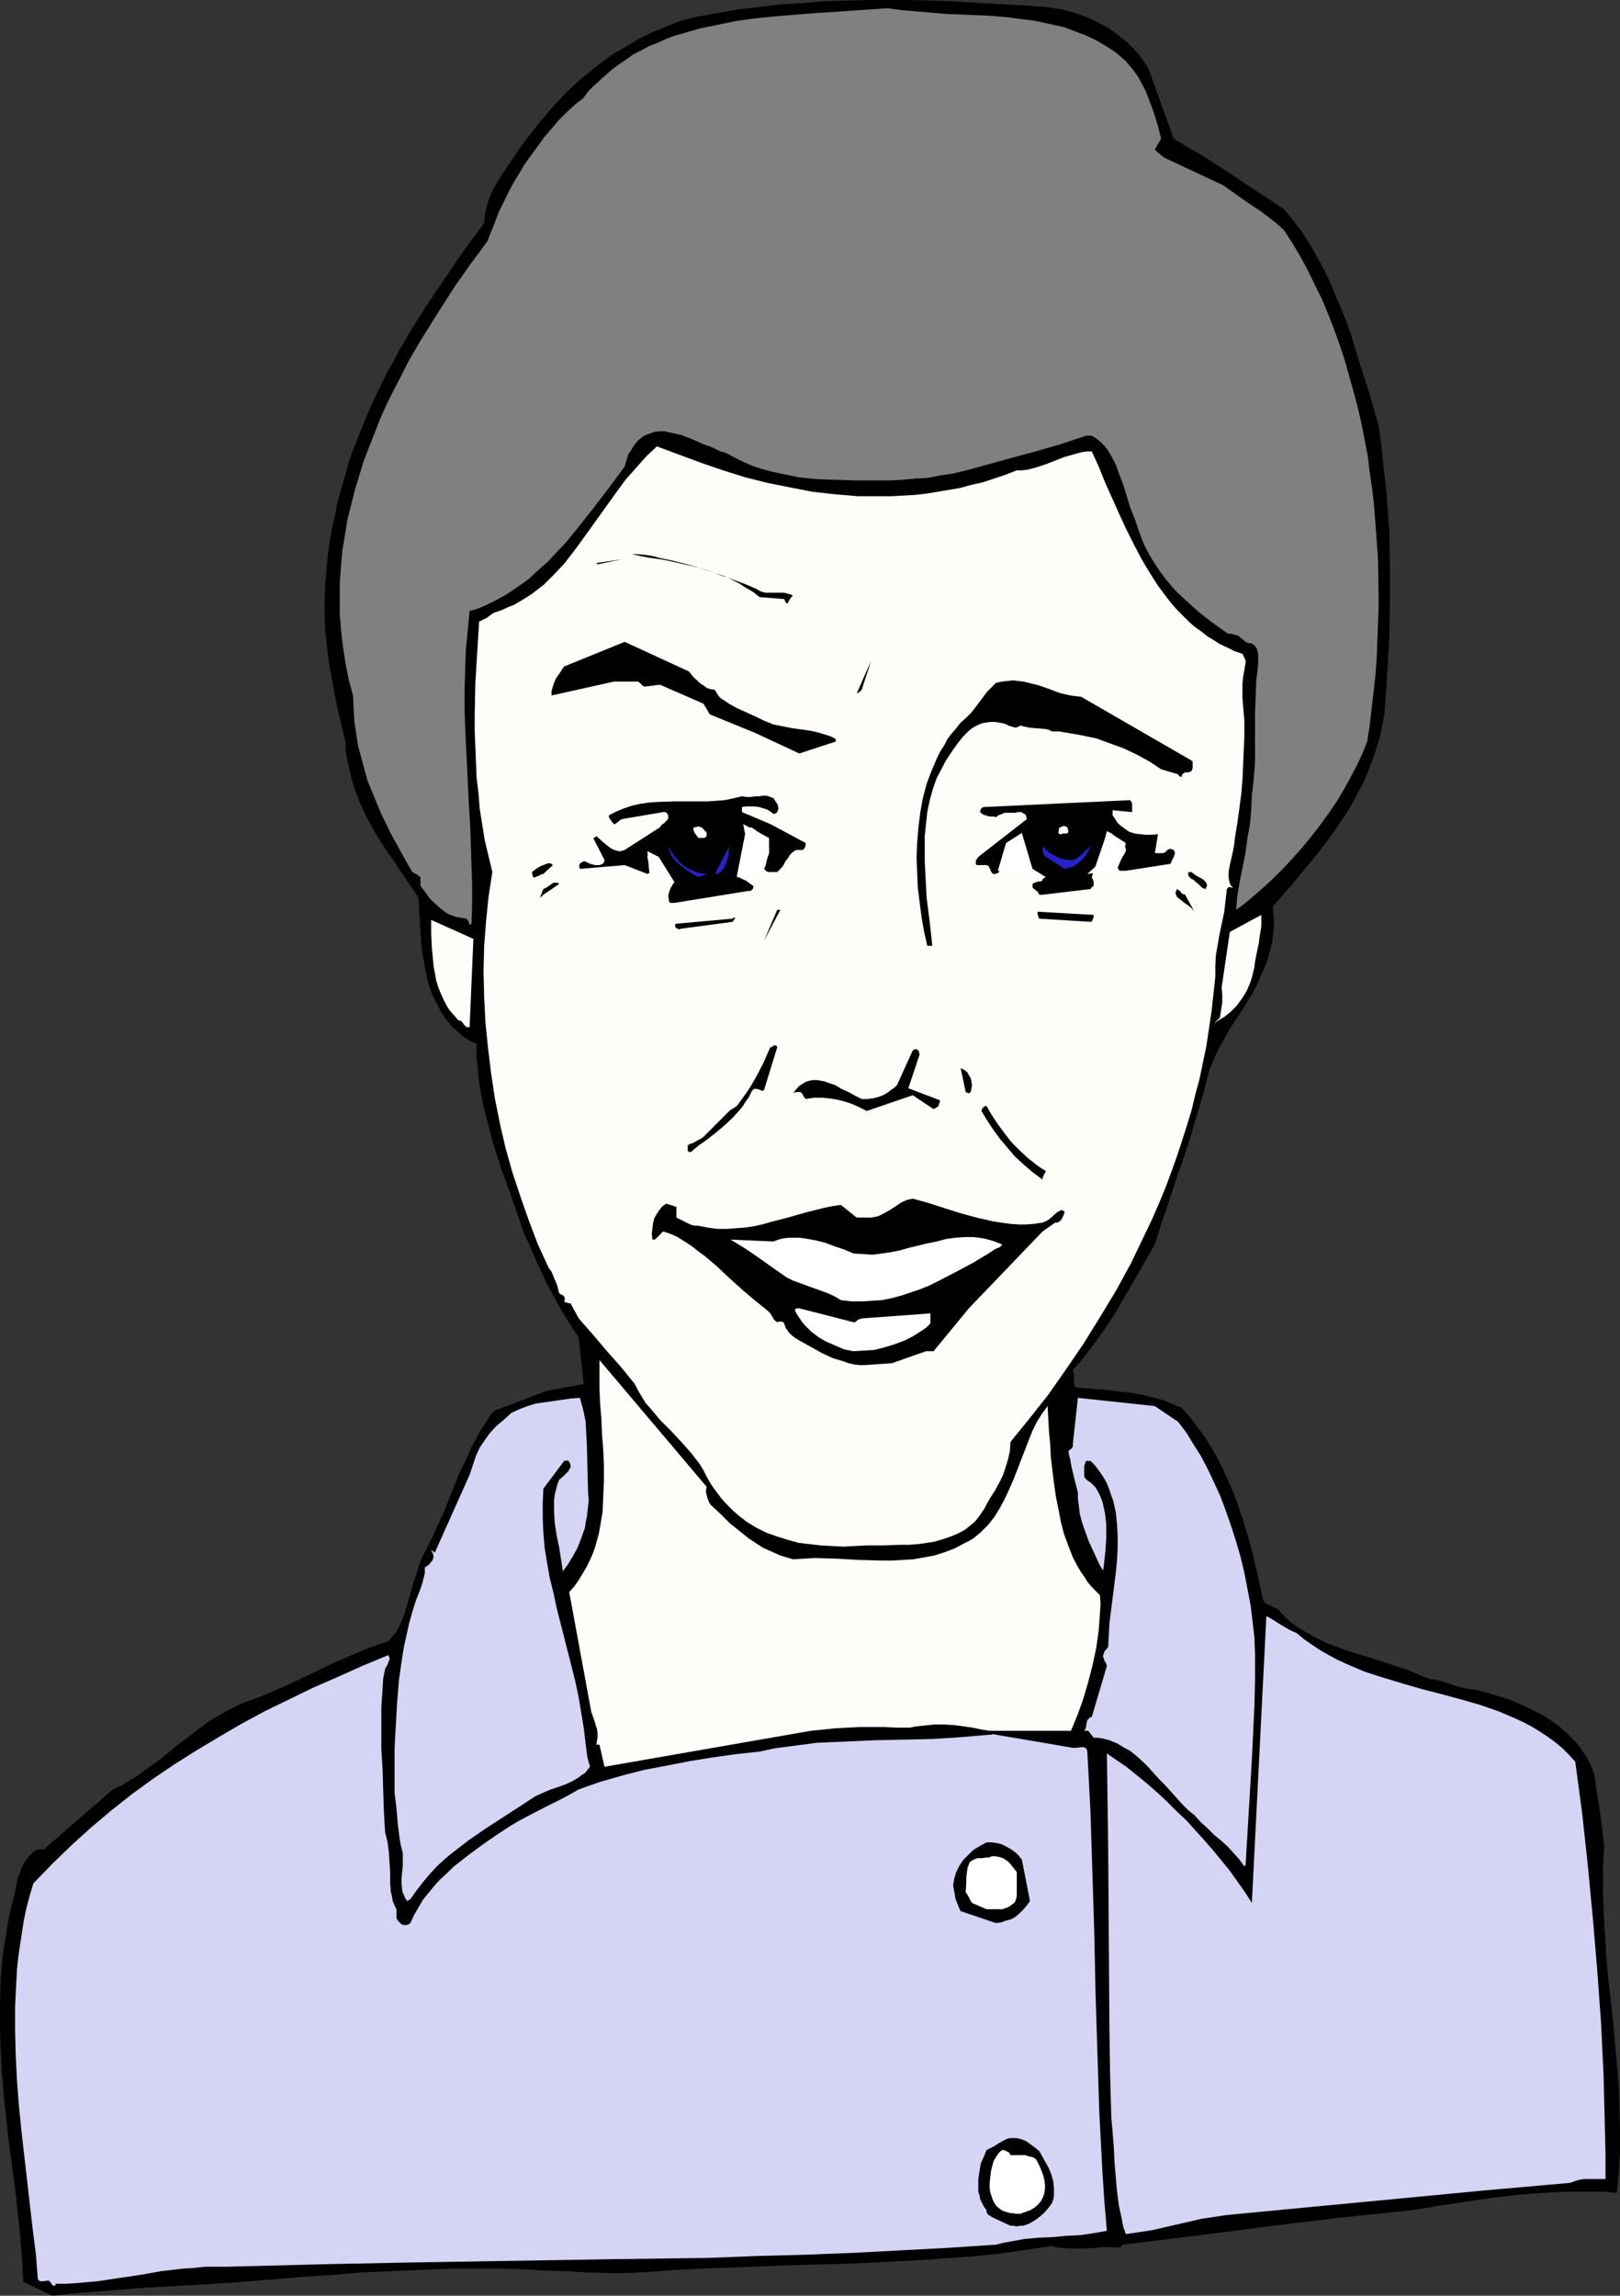
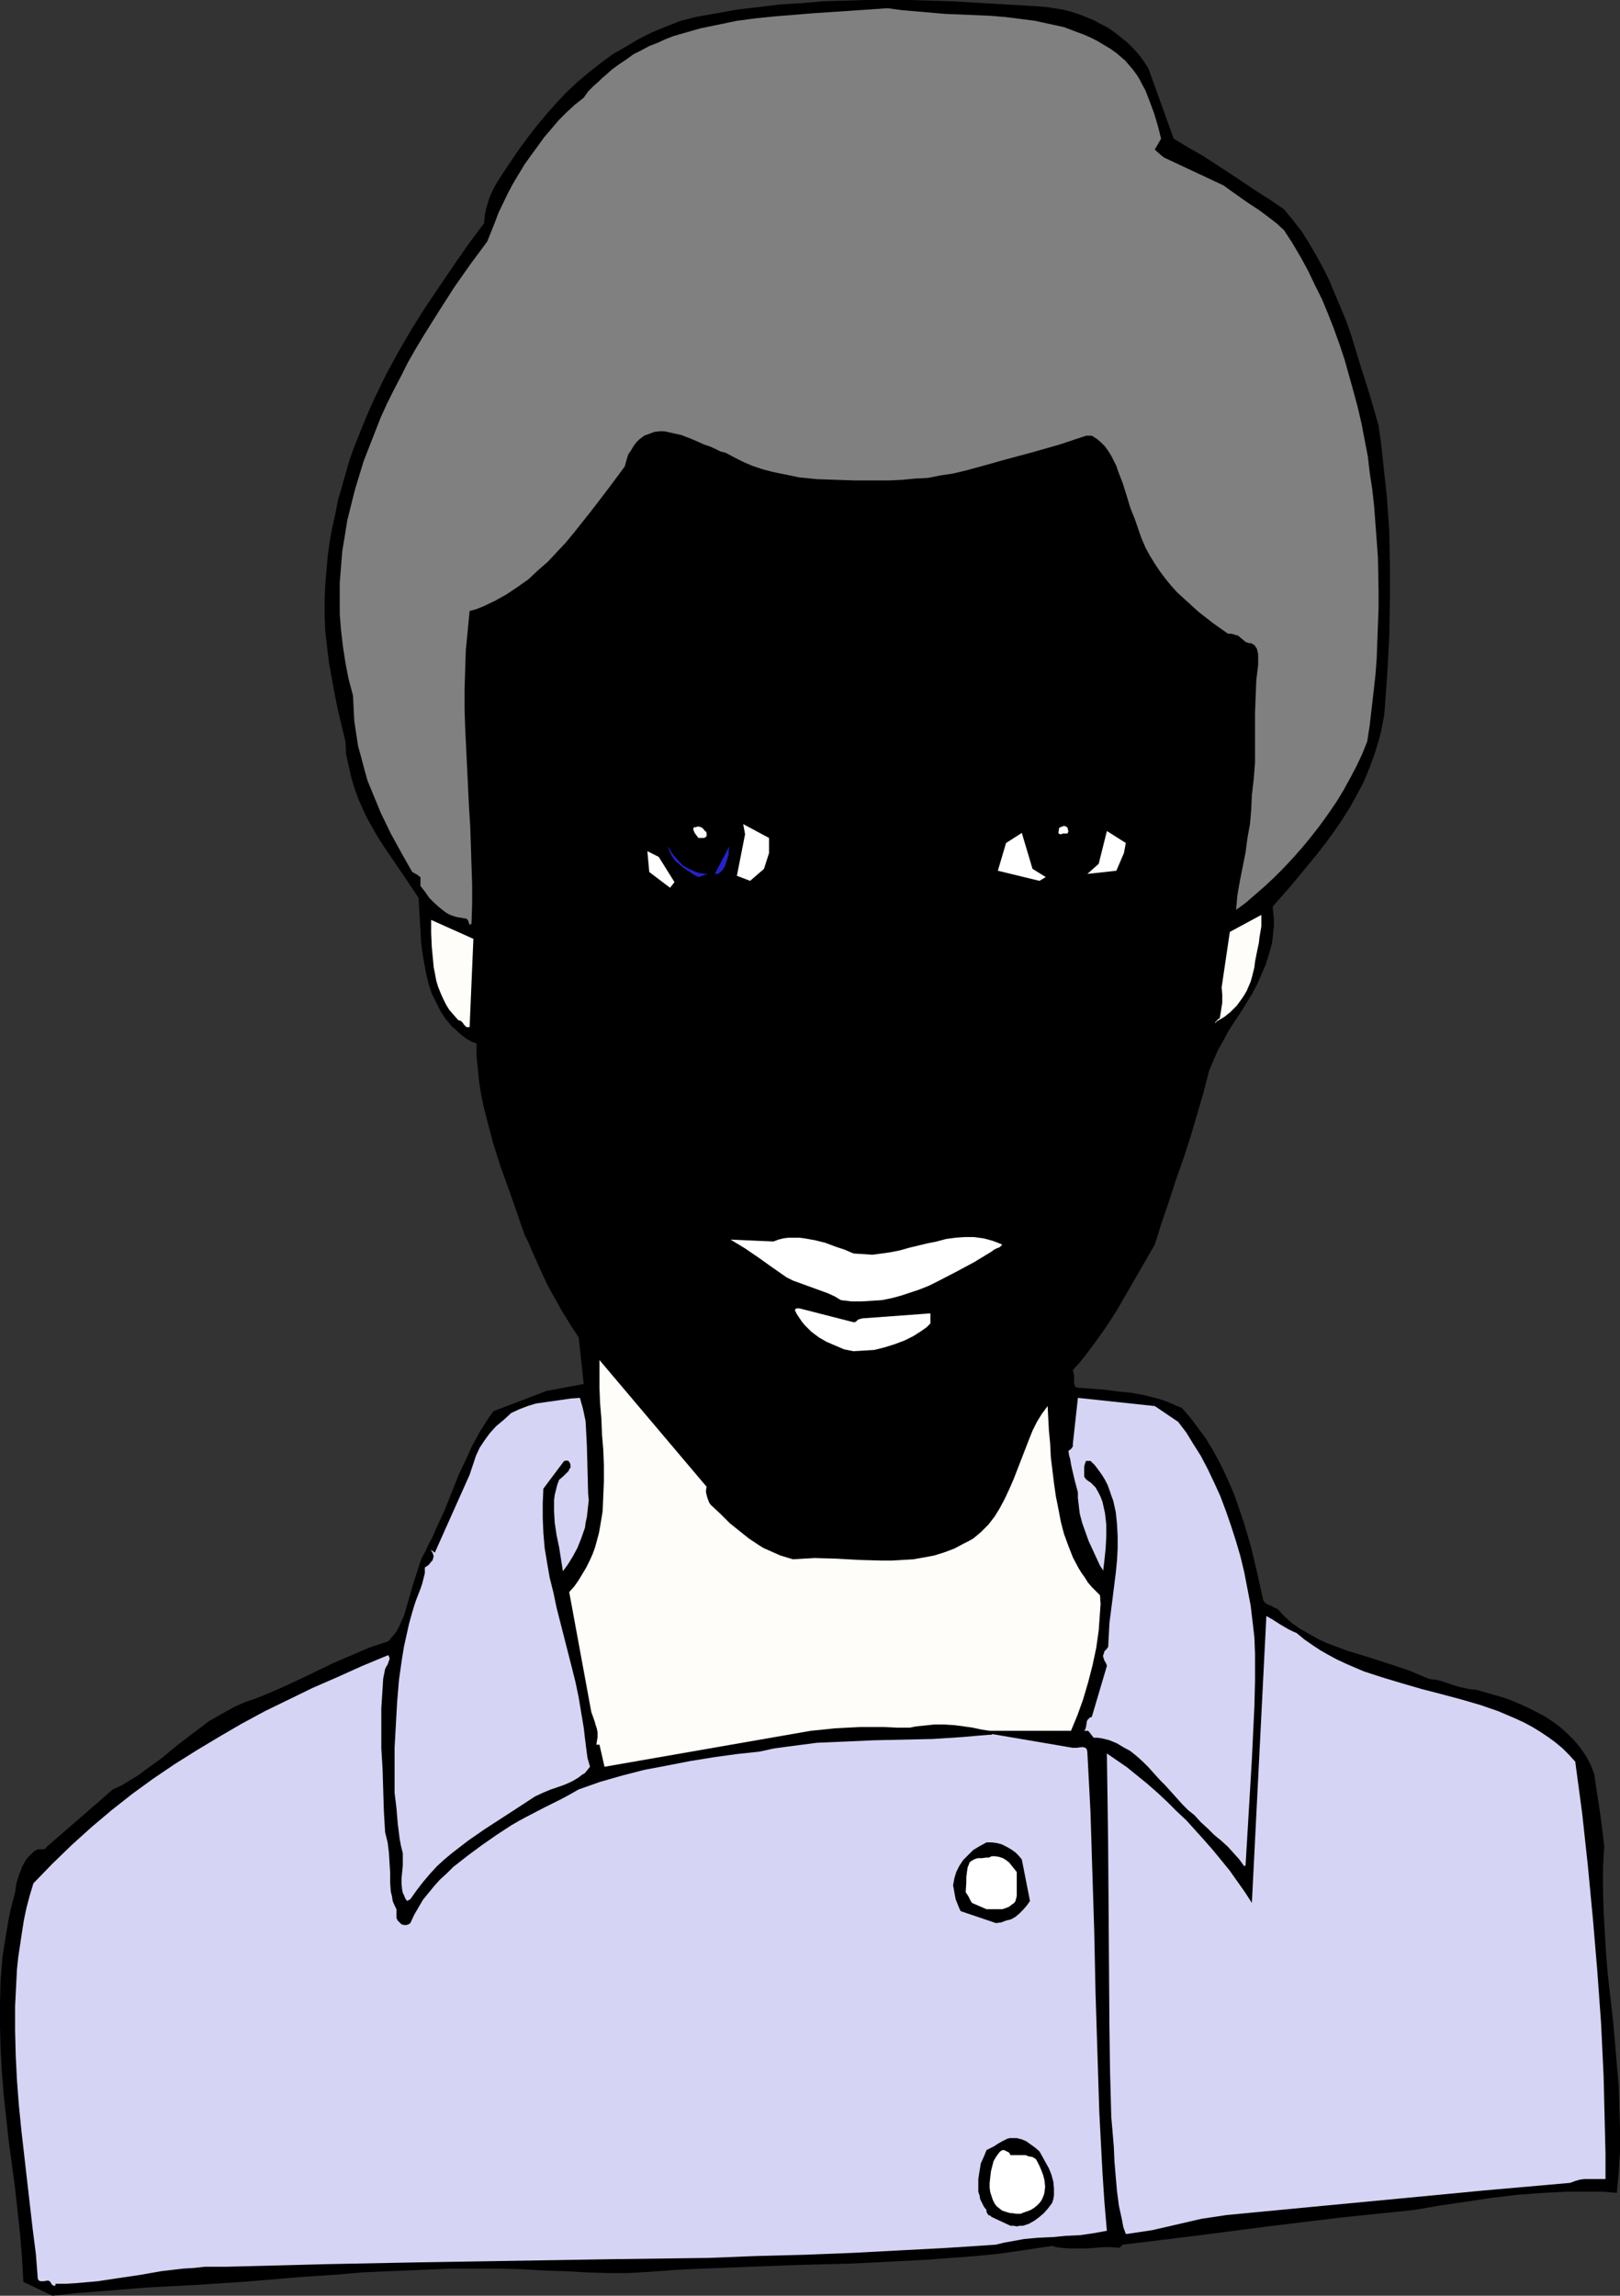
<svg xmlns="http://www.w3.org/2000/svg" xmlns:ns1="http://sodipodi.sourceforge.net/DTD/sodipodi-0.dtd" xmlns:ns2="http://www.inkscape.org/namespaces/inkscape" version="1.0" width="109.855mm" height="155.668mm" id="svg47" ns1:docname="Woman - Gray Hair.wmf">
  <rect width="100%" height="100%" fill="#333333" stroke="none" />
  <ns1:namedview id="namedview47" pagecolor="#ffffff" bordercolor="#000000" borderopacity="0.25" ns2:showpageshadow="2" ns2:pageopacity="0.0" ns2:pagecheckerboard="0" ns2:deskcolor="#d1d1d1" ns2:document-units="mm" />
  <defs id="defs1">
    <pattern id="WMFhbasepattern" patternUnits="userSpaceOnUse" width="6" height="6" x="0" y="0" />
  </defs>
  <path style="fill:#000000;fill-opacity:1;fill-rule:evenodd;stroke:none" d="m 13.409,588.353 5.978,-0.646 6.139,-0.485 12.117,-0.97 12.278,-0.646 12.278,-0.808 7.755,-0.646 7.755,-0.646 7.593,-0.485 7.593,-0.646 7.432,-0.323 7.432,-0.323 7.593,-0.323 h 7.432 5.654 l 5.654,0.162 5.493,0.323 5.331,0.162 5.493,0.323 5.331,0.162 h 5.493 l 5.493,-0.323 6.462,-0.485 6.624,-0.323 12.763,-0.485 12.925,-0.485 12.763,-0.323 12.763,-0.646 6.301,-0.323 6.462,-0.485 6.462,-0.485 6.301,-0.646 6.624,-0.97 6.462,-0.97 1.131,0.323 1.131,0.162 2.262,0.162 h 2.262 2.1 l 2.262,-0.162 1.939,-0.162 h 2.1 l 2.1,0.162 v 0 l 0.162,-0.162 0.485,-0.485 0.323,-0.162 v -0.162 0 l -0.162,0.162 9.37,-1.131 9.209,-1.131 18.741,-2.424 18.579,-2.262 9.37,-0.97 9.37,-0.97 6.624,-1.131 6.624,-0.97 6.462,-0.97 6.624,-0.808 6.462,-0.485 6.301,-0.323 h 6.462 3.231 l 3.231,0.323 0.485,-5.494 0.323,-5.333 v -5.494 l -0.162,-5.494 -0.162,-5.494 -0.485,-5.656 -0.969,-11.15 -1.292,-11.311 -0.485,-5.656 -0.323,-5.494 -0.323,-5.656 -0.162,-5.656 v -5.494 l 0.323,-5.494 -0.323,-2.747 -0.323,-2.585 -0.323,-2.424 -0.323,-2.262 -0.646,-4.201 -0.646,-4.363 -0.969,-2.424 -1.131,-2.101 -1.454,-2.101 -1.454,-1.778 -1.777,-1.778 -1.777,-1.616 -1.939,-1.454 -1.939,-1.293 -2.1,-1.131 -2.262,-1.131 -2.1,-0.97 -2.262,-0.97 -2.262,-0.808 -2.262,-0.646 -4.524,-1.293 -1.777,-0.162 -1.454,-0.323 -1.454,-0.323 -1.454,-0.485 -2.908,-0.97 -1.454,-0.323 -1.454,-0.162 -2.423,-0.97 -2.585,-1.131 -5.331,-1.778 -5.493,-1.778 -5.331,-1.616 -2.585,-0.97 -2.585,-0.97 -2.423,-1.131 -2.262,-1.293 -2.262,-1.293 -2.1,-1.454 -1.939,-1.778 -1.616,-1.778 -1.131,-0.485 -0.485,-0.323 -0.485,-0.162 -0.969,-0.485 -0.323,-0.323 -0.323,-0.485 -1.454,-6.625 -1.616,-6.787 -0.969,-3.393 -0.969,-3.232 -2.262,-6.625 -1.292,-3.07 -1.454,-3.232 -1.454,-2.909 -1.616,-2.909 -1.777,-2.909 -1.939,-2.585 -1.939,-2.585 -2.1,-2.424 -1.616,-0.646 -1.454,-0.646 -1.616,-0.646 -1.616,-0.485 -3.231,-0.808 -3.393,-0.646 -3.393,-0.323 -3.554,-0.485 -6.785,-0.485 -0.323,-0.162 h -0.323 l -0.162,-0.485 -0.162,-0.485 v -0.646 -1.454 l -0.162,-0.646 -0.162,-0.646 1.616,-1.778 1.454,-1.778 2.908,-3.878 2.746,-3.878 2.585,-4.04 4.847,-8.403 4.847,-8.403 1.777,-5.656 1.939,-5.656 1.777,-5.494 1.939,-5.494 1.777,-5.494 1.616,-5.494 1.616,-5.494 1.454,-5.656 1.131,-2.747 1.131,-2.585 1.454,-2.585 1.292,-2.424 3.07,-4.686 2.908,-4.686 1.292,-2.424 1.131,-2.585 1.131,-2.585 0.808,-2.585 0.808,-2.909 0.162,-1.454 0.162,-1.454 0.162,-1.616 v -1.616 l -0.162,-1.616 -0.162,-1.616 4.685,-5.333 4.524,-5.494 2.262,-2.747 2.262,-2.909 2.1,-2.909 2.1,-3.07 1.939,-3.07 1.777,-3.232 1.777,-3.393 1.454,-3.555 1.292,-3.555 1.131,-3.717 0.485,-1.939 0.808,-4.201 0.162,-1.939 0.646,-9.211 0.485,-9.049 0.162,-9.049 v -9.049 l -0.162,-8.888 -0.646,-9.049 -0.485,-4.363 -0.485,-4.525 -0.485,-4.525 -0.646,-4.525 -2.262,-7.918 -2.423,-7.595 -2.262,-7.433 -1.292,-3.717 -1.454,-3.555 -1.454,-3.393 -1.454,-3.555 -1.616,-3.232 -1.777,-3.232 -1.777,-3.07 -1.939,-3.07 -2.262,-2.909 -2.262,-2.747 -3.554,-2.424 -3.554,-2.262 -6.785,-4.525 -6.947,-4.525 -3.716,-2.101 -3.716,-2.262 -6.462,-17.937 -1.131,-1.778 -1.292,-1.778 -1.454,-1.616 -1.454,-1.454 -1.616,-1.293 -1.616,-1.293 L 284.017,7.11 282.079,6.14 280.301,5.171 278.363,4.363 276.263,3.555 274.162,2.909 272.224,2.424 270.123,2.101 268.023,1.778 265.923,1.616 254.937,0.97 243.951,0.323 232.965,0 h -5.493 -5.493 l -5.493,0.162 -5.493,0.162 -5.493,0.485 -5.493,0.323 -5.331,0.646 -5.493,0.646 -5.493,0.97 -5.493,0.97 -3.716,0.97 -3.716,1.454 -3.554,1.454 -3.554,1.778 -3.231,1.939 -3.393,1.939 -3.07,2.262 -3.07,2.424 -2.908,2.424 -2.746,2.585 -2.585,2.747 -2.585,2.909 -2.423,2.909 -2.262,2.909 -2.262,3.07 -2.1,3.07 -1.292,1.939 -1.292,1.939 -1.131,1.778 -1.131,2.101 -0.808,1.939 -0.646,2.101 -0.485,2.101 -0.162,2.101 -3.877,5.171 -3.716,5.333 -3.716,5.494 -3.716,5.494 -3.554,5.656 -3.393,5.817 -3.231,5.979 -2.908,5.979 -1.454,3.232 -1.292,3.07 -1.292,3.232 -1.292,3.232 -1.131,3.232 -0.969,3.393 -0.969,3.393 -0.969,3.393 -0.646,3.393 -0.808,3.555 -0.646,3.555 -0.485,3.555 -0.323,3.717 -0.323,3.717 -0.162,3.878 v 3.878 l 0.162,4.201 0.485,4.201 0.485,4.04 1.454,7.918 0.808,4.04 0.969,4.04 0.969,4.04 0.162,3.232 0.646,2.909 0.646,2.909 0.808,2.747 0.969,2.747 1.131,2.585 1.131,2.424 1.454,2.585 1.292,2.262 1.454,2.262 3.07,4.525 3.07,4.525 2.908,4.363 0.323,5.656 0.162,2.747 0.162,2.909 0.323,2.747 0.485,2.747 0.485,2.585 0.646,2.747 0.808,2.424 1.131,2.262 1.131,2.262 1.292,1.939 1.616,1.939 0.969,0.808 0.808,0.808 0.969,0.808 1.131,0.808 1.131,0.646 1.292,0.485 v 3.232 l 0.323,3.232 0.323,3.232 0.485,3.232 0.646,3.07 0.808,3.232 0.808,3.07 0.808,3.07 1.939,6.14 2.1,5.817 2.1,5.979 1.939,5.656 0.969,1.939 0.969,2.262 1.939,4.363 1.939,4.201 1.131,2.101 1.131,1.939 1.292,2.424 2.908,4.686 1.616,2.424 1.292,11.958 -9.532,1.778 -13.571,5.171 -1.292,1.778 -1.131,1.778 -1.131,1.778 -1.131,2.101 -1.131,2.101 -0.969,2.262 -2.1,4.363 -3.716,9.372 -2.1,4.525 -0.969,2.262 -1.131,2.101 -0.646,1.454 -0.808,1.454 -0.646,1.616 -0.485,1.616 -1.131,3.393 -0.969,3.393 -0.969,3.393 -0.485,1.616 -0.646,1.454 -0.646,1.454 -0.808,1.454 -0.969,1.131 -0.969,1.131 -2.423,0.808 -2.423,0.808 -4.524,1.939 -4.524,1.939 -4.362,2.101 -4.362,2.101 -4.524,2.101 -4.524,1.939 -2.423,0.97 -2.423,0.808 -2.585,1.131 -2.423,1.293 -2.262,1.293 -2.262,1.293 -2.1,1.616 -1.939,1.454 -4.039,3.07 -3.877,3.232 -4.039,2.909 -1.939,1.454 -2.1,1.293 -2.1,1.293 -2.423,1.131 -17.125,14.866 v 0.162 l -0.162,0.162 -0.646,0.162 H 9.693 l -0.969,0.485 -0.808,0.808 -0.646,0.646 -0.646,0.808 -0.485,0.808 -0.485,0.97 -0.808,2.101 -0.646,2.101 -0.323,2.262 -1.131,4.363 -0.646,3.07 -0.485,3.07 -0.485,2.909 -0.485,3.07 -0.485,5.979 L 0,513.375 v 5.979 l 0.162,5.817 0.323,5.979 0.485,5.979 1.292,11.796 0.808,5.979 0.808,5.979 1.292,11.958 0.485,5.979 0.323,5.979 z" id="path1" />
  <path style="fill:#000000;fill-opacity:1;fill-rule:evenodd;stroke:none" d="m 254.452,443.891 h 0.485 l -0.323,-0.162 h -0.162 l 0.323,0.323 v -0.162 0 -0.323 h -1.292 v 0.808 0 0.162 l 0.485,0.485 h 0.162 v 0 l 0.323,0.162 z" id="path2" />
  <path style="fill:#d5d4f4;fill-opacity:1;fill-rule:evenodd;stroke:none" d="m 254.129,444.537 -3.877,0.323 -3.716,0.323 -7.432,0.485 -7.432,0.162 -7.432,0.162 -7.432,0.323 -7.432,0.323 -3.716,0.485 -3.716,0.485 -3.554,0.485 -3.716,0.808 -5.978,0.646 -5.816,0.808 -5.978,0.97 -5.816,1.131 -5.978,1.131 -5.654,1.454 -5.654,1.616 -2.746,0.97 -2.746,0.97 -2.262,1.293 -2.1,1.131 -4.524,2.262 -4.362,2.262 -2.1,1.131 -1.939,1.131 -3.716,2.424 -3.716,2.585 -3.716,2.747 -3.716,2.909 -1.616,1.616 -1.777,1.616 -1.454,1.616 -1.454,1.778 -1.454,1.778 -1.131,1.939 -1.131,1.939 -0.969,2.101 -0.485,0.323 -0.485,0.162 h -0.646 l -0.646,-0.162 -0.485,-0.485 -0.485,-0.485 -0.323,-0.646 v -2.262 l -0.485,-0.97 -0.485,-1.131 -0.162,-1.131 -0.323,-1.293 -0.162,-2.262 v -2.585 l -0.162,-2.585 -0.162,-2.585 -0.323,-2.585 -0.323,-1.293 -0.323,-1.293 -0.323,-5.494 -0.162,-5.333 -0.162,-5.332 -0.323,-5.333 v -5.171 -5.171 l 0.323,-5.009 0.162,-2.585 0.485,-2.424 0.323,-0.646 0.323,-0.485 0.162,-0.485 0.162,-0.485 0.162,-0.323 v -0.485 l -0.162,-0.323 -0.162,-0.323 -6.624,2.747 -6.462,2.909 -6.301,2.747 -6.301,3.07 -5.978,2.909 -5.978,3.232 -5.816,3.393 -5.654,3.393 -5.654,3.555 -5.493,3.717 -5.331,3.878 -5.331,4.201 -5.17,4.363 -5.008,4.525 -5.008,4.848 -4.847,5.009 -0.969,3.232 -0.808,3.07 -0.646,3.07 -0.485,3.07 -0.485,3.232 -0.485,3.232 -0.323,3.07 -0.162,3.07 -0.323,6.464 v 6.302 l 0.162,6.302 0.323,6.464 0.485,6.302 0.646,6.464 1.454,12.766 1.454,12.604 0.808,6.302 0.485,6.302 0.162,0.323 0.162,0.162 0.323,0.162 h 0.485 0.323 l 0.969,-0.162 h 0.323 l 0.485,0.323 v 0.162 l 0.162,0.162 0.323,0.485 0.323,0.162 h 0.162 0.323 v -0.162 -0.323 h 2.746 l 2.585,-0.162 5.493,-0.485 5.331,-0.808 5.493,-0.808 5.493,-0.97 5.493,-0.646 2.746,-0.162 2.908,-0.323 h 2.746 2.908 l 24.718,-0.646 24.718,-0.485 49.436,-0.808 24.557,-0.323 12.278,-0.485 12.44,-0.323 12.278,-0.485 12.278,-0.646 12.117,-0.646 12.278,-0.808 1.939,-0.485 1.777,-0.323 3.554,-0.646 3.554,-0.323 3.716,-0.162 3.393,-0.323 3.554,-0.162 3.393,-0.485 3.554,-0.646 -0.646,-7.595 -0.485,-7.433 -0.808,-15.351 -0.485,-15.351 -0.485,-15.351 -0.323,-15.513 -0.485,-15.351 -0.485,-15.513 -0.808,-15.351 -0.162,-0.646 -0.323,-0.323 -0.485,-0.162 h -0.646 l -1.131,0.162 h -0.969 l -20.841,-3.555 z" id="path3" />
  <path style="fill:#000000;fill-opacity:1;fill-rule:evenodd;stroke:none" d="m 252.837,444.214 h 0.162 l 0.162,0.162 v -0.162 0.162 0 l -0.323,-0.323 0.162,0.162 v 0 0.162 0.323 -0.162 h 1.292 v -0.323 0 -0.485 h -0.162 0.162 l -0.485,-0.485 v -0.162 h -0.162 l -0.162,-0.162 h -0.162 -0.485 z" id="path4" />
  <path style="fill:#fffdf9;fill-opacity:1;fill-rule:evenodd;stroke:none" d="m 253.645,443.568 h 20.841 l 1.616,-3.878 1.454,-4.04 1.292,-4.363 1.131,-4.363 0.969,-4.525 0.646,-4.525 0.162,-2.262 0.162,-2.262 0.162,-2.262 -0.162,-2.262 -0.969,-0.97 -1.131,-1.131 -0.969,-1.131 -0.808,-1.293 -0.808,-1.131 -0.808,-1.293 -1.454,-2.747 -1.131,-2.909 -1.131,-3.07 -0.808,-3.07 -0.646,-3.393 -0.646,-3.232 -0.485,-3.393 -0.808,-6.625 -0.162,-3.393 -0.323,-3.393 -0.162,-3.07 -0.162,-3.232 -1.454,1.939 -1.292,2.101 -1.131,2.262 -0.969,2.424 -1.939,5.009 -1.939,5.009 -1.131,2.585 -1.131,2.424 -1.292,2.424 -1.292,2.101 -1.616,2.101 -0.969,0.97 -0.969,0.97 -0.969,0.808 -0.969,0.808 -1.131,0.646 -1.292,0.646 -2.423,1.293 -2.585,0.97 -2.585,0.808 -2.585,0.485 -2.746,0.485 -2.746,0.162 -2.746,0.162 h -2.746 l -5.654,-0.162 -5.816,-0.323 -5.654,-0.162 -2.746,0.162 -2.746,0.162 -1.616,-0.485 -1.616,-0.485 -1.454,-0.646 -1.454,-0.646 -1.454,-0.646 -1.292,-0.808 -2.423,-1.616 -2.423,-1.939 -2.423,-1.939 -2.262,-2.262 -2.423,-2.262 -0.323,-0.323 -0.323,-0.485 -0.485,-1.293 -0.162,-0.646 -0.162,-0.646 v -0.646 l 0.162,-0.808 -27.465,-32.48 v 3.555 3.717 l 0.162,3.878 0.323,3.878 0.162,4.04 0.323,3.878 0.162,4.04 v 4.04 l -0.162,3.878 -0.162,3.878 -0.646,3.878 -0.323,1.778 -0.485,1.778 -0.485,1.778 -0.646,1.778 -0.808,1.778 -0.808,1.616 -0.969,1.616 -0.969,1.616 -1.131,1.616 -1.292,1.454 5.654,30.702 0.808,2.262 0.323,1.131 0.323,0.97 0.162,0.97 v 1.131 l -0.162,0.97 -0.162,0.97 h 0.808 l 1.292,5.656 52.829,-9.211 3.231,-0.323 3.07,-0.323 3.07,-0.162 3.231,-0.162 h 6.139 l 3.393,0.162 h 3.231 l 1.616,-0.323 1.616,-0.162 1.616,-0.162 1.454,-0.162 h 2.585 l 2.585,0.162 2.423,0.323 2.262,0.323 2.262,0.485 z" id="path5" />
  <path style="fill:#d5d4f4;fill-opacity:1;fill-rule:evenodd;stroke:none" d="m 288.864,572.517 3.231,-0.485 3.231,-0.485 6.301,-1.454 6.301,-1.454 3.231,-0.485 3.231,-0.485 21.972,-2.101 22.133,-2.101 21.972,-2.101 21.972,-1.939 1.292,-0.485 1.131,-0.323 1.131,-0.162 h 1.131 2.262 0.969 1.131 v -6.464 l -0.162,-6.625 -0.162,-6.625 -0.162,-6.625 -0.646,-13.574 -0.969,-13.412 -1.131,-13.412 -1.292,-13.574 -1.454,-13.412 -1.777,-13.25 -1.616,-1.778 -1.616,-1.616 -1.939,-1.616 -1.777,-1.293 -1.939,-1.293 -2.1,-1.293 -2.1,-1.131 -2.1,-0.97 -2.262,-0.97 -2.262,-0.97 -4.685,-1.616 -5.008,-1.454 -4.847,-1.293 -5.008,-1.293 -5.008,-1.454 -4.847,-1.454 -5.008,-1.616 -2.262,-0.97 -2.262,-0.97 -2.423,-1.131 -2.1,-1.131 -2.262,-1.293 -1.939,-1.293 -2.1,-1.454 -1.939,-1.616 -1.131,-0.485 -0.969,-0.485 -1.939,-1.131 -1.777,-1.131 -0.808,-0.485 -1.131,-0.646 -3.716,73.524 -1.777,-2.747 -1.939,-2.747 -1.939,-2.747 -2.1,-2.585 -2.262,-2.747 -2.262,-2.585 -4.524,-5.009 -2.585,-2.424 -2.423,-2.424 -2.423,-2.262 -2.585,-2.262 -2.585,-2.101 -2.585,-2.101 -2.585,-1.778 -2.585,-1.778 0.162,11.473 0.162,11.635 0.162,23.269 0.162,23.431 0.162,11.635 0.323,11.796 0.323,3.717 0.323,3.878 0.162,3.717 0.323,3.878 0.323,3.717 0.485,3.717 0.808,3.717 0.323,1.778 0.646,1.778 z" id="path6" />
  <path style="fill:#000000;fill-opacity:1;fill-rule:evenodd;stroke:none" d="m 258.976,570.417 h 0.808 l 0.808,0.162 0.808,-0.162 h 0.808 l 1.454,-0.485 1.454,-0.808 1.292,-0.97 1.131,-0.97 1.131,-1.293 0.969,-1.293 0.323,-0.97 0.162,-0.97 v -0.97 -0.808 l -0.162,-1.778 -0.485,-1.778 -0.646,-1.616 -0.808,-1.454 -0.808,-1.454 -0.808,-1.454 -1.131,-0.97 -1.131,-0.808 -1.131,-0.808 -1.131,-0.485 -1.292,-0.323 h -1.292 -0.485 l -0.646,0.162 -0.646,0.323 -0.646,0.323 -1.131,0.646 -0.969,0.646 -0.969,0.485 -0.969,0.485 -0.646,1.616 -0.808,1.778 -0.323,1.939 -0.323,2.101 v 2.101 1.131 l 0.323,0.97 0.162,0.97 0.485,0.97 0.485,0.97 0.646,0.808 v 0.485 l 0.162,0.323 0.323,0.485 0.485,0.162 0.323,0.323 z" id="path7" />
  <path style="fill:#ffffff;fill-opacity:1;fill-rule:evenodd;stroke:none" d="m 259.461,567.185 0.969,0.162 h 1.131 l 0.808,-0.323 0.969,-0.323 0.808,-0.323 0.808,-0.485 0.808,-0.646 0.646,-0.646 0.485,-0.646 0.323,-0.646 0.323,-0.808 0.162,-0.646 0.162,-1.454 -0.162,-1.616 -0.323,-1.293 -0.485,-1.293 -0.485,-1.131 -0.485,-0.97 -0.162,-0.323 -0.323,-0.485 -0.808,-0.485 -0.969,-0.162 -0.808,-0.323 h -2.1 -0.969 -0.808 l -0.323,-0.646 -0.646,-0.323 -0.646,-0.323 h -0.485 l -0.485,0.323 -0.323,0.323 -0.808,1.131 -0.646,1.131 -0.323,1.293 -0.323,1.293 -0.162,1.454 -0.162,1.454 v 1.293 l 0.162,1.131 0.323,0.97 0.323,0.97 0.485,0.97 0.485,0.646 0.808,0.646 0.646,0.485 0.969,0.323 0.485,0.162 0.646,0.162 h 0.323 z" id="path8" />
  <path style="fill:#000000;fill-opacity:1;fill-rule:evenodd;stroke:none" d="m 255.26,492.853 1.292,-0.162 1.292,-0.485 1.292,-0.323 1.131,-0.646 0.969,-0.808 0.969,-0.97 0.969,-1.131 0.808,-1.131 -2.1,-10.665 -0.808,-0.97 -0.808,-0.808 -1.131,-0.808 -1.131,-0.646 -1.292,-0.646 -1.292,-0.323 -1.292,-0.162 h -1.292 l -1.777,0.97 -1.616,0.97 -1.292,1.293 -1.292,1.293 -0.969,1.454 -0.808,1.616 -0.485,1.616 -0.323,1.778 0.323,1.778 0.323,1.778 0.646,1.616 0.323,0.808 0.323,0.646 z" id="path9" />
  <path style="fill:#ffffff;fill-opacity:1;fill-rule:evenodd;stroke:none" d="m 252.837,489.298 h 2.908 1.131 l 0.969,-0.323 0.808,-0.323 0.808,-0.646 0.485,-0.323 0.323,-0.485 0.162,-0.646 0.162,-0.646 v -0.323 -0.162 -5.656 l -1.292,-1.616 -0.646,-0.808 -0.808,-0.646 -0.808,-0.485 -0.969,-0.323 -0.969,-0.162 h -0.969 l -0.646,0.323 h -0.646 l -1.131,0.162 h -1.131 l -0.485,0.162 -0.485,0.162 -0.485,0.323 -0.323,0.162 -0.323,0.323 -0.162,0.485 -0.323,0.808 -0.162,1.131 -0.162,1.293 v 1.293 l -0.162,2.585 0.646,0.97 0.323,0.646 0.323,0.646 0.323,0.485 z" id="path10" />
  <path style="fill:#d5d4f4;fill-opacity:1;fill-rule:evenodd;stroke:none" d="m 105.174,486.712 1.616,-2.262 1.616,-2.101 1.777,-2.101 1.777,-1.939 1.939,-1.778 1.939,-1.616 2.1,-1.616 2.1,-1.616 4.2,-2.909 8.724,-5.656 4.2,-2.747 2.1,-0.97 1.939,-0.808 1.939,-0.646 1.777,-0.646 1.777,-0.808 1.616,-0.97 0.808,-0.646 0.808,-0.485 0.646,-0.808 0.646,-0.808 -0.646,-2.262 -0.323,-2.424 -0.323,-2.585 -0.323,-2.747 -0.646,-3.878 -0.646,-3.878 -0.808,-3.878 -0.969,-3.878 -1.939,-7.595 -1.939,-7.595 -0.808,-3.878 -0.969,-3.878 -0.646,-3.717 -0.646,-3.878 -0.323,-3.878 -0.162,-3.717 v -3.878 l 0.162,-3.717 5.331,-7.11 h 0.323 l 0.323,-0.162 0.162,0.162 h 0.323 l 0.162,0.323 0.162,0.162 0.162,0.485 v 0.485 0.323 l -0.323,0.323 -0.162,0.485 -0.485,0.485 -0.808,0.808 -1.131,0.97 -0.485,1.293 -0.323,1.293 -0.323,1.293 -0.162,1.293 v 1.454 1.454 l 0.162,2.909 0.485,3.232 0.646,3.07 0.485,3.07 0.485,3.07 1.292,-1.778 1.292,-2.101 1.131,-2.101 0.969,-2.424 0.969,-2.747 0.162,-1.293 0.323,-1.454 0.162,-1.454 0.323,-2.909 -0.162,-1.616 -0.162,-6.302 -0.162,-6.14 -0.162,-3.07 -0.162,-3.07 -0.646,-3.07 -0.808,-2.909 -2.262,0.162 -2.262,0.323 -4.524,0.646 -2.262,0.323 -2.1,0.646 -2.1,0.808 -2.1,0.97 -1.939,1.778 -1.939,1.616 -1.616,1.778 -1.292,1.778 -1.292,1.939 -0.969,2.101 -0.808,2.424 -0.808,2.424 -8.886,19.876 h -0.162 l -0.162,-0.162 -0.485,-0.323 -0.162,-0.162 v 0.162 0 l 0.162,0.323 0.162,0.162 0.162,0.485 0.162,0.485 -0.162,0.646 -0.162,0.485 -0.323,0.323 -0.646,0.808 -0.969,0.646 v 1.454 l -0.323,1.293 -0.323,1.293 -0.485,1.454 -1.131,2.909 -0.485,1.454 -0.485,1.616 -0.808,2.909 -0.646,2.909 -0.646,2.909 -0.485,2.909 -0.808,5.656 -0.485,5.817 -0.323,5.817 -0.323,5.817 v 11.473 l 0.485,4.04 0.162,1.939 0.162,1.939 0.485,3.878 0.323,1.778 0.485,1.939 v 1.616 1.616 l -0.323,3.232 v 1.454 l 0.162,1.454 0.162,0.808 0.323,0.646 0.323,0.808 0.485,0.646 z" id="path11" />
  <path style="fill:#d5d4f4;fill-opacity:1;fill-rule:evenodd;stroke:none" d="m 319.237,477.987 0.808,-13.574 0.808,-13.574 0.646,-13.574 0.162,-6.625 v -6.787 l -0.162,-4.201 -0.485,-4.201 -0.485,-4.04 -0.808,-4.201 -0.808,-4.201 -0.969,-4.04 -1.131,-3.878 -1.292,-4.04 -1.292,-3.717 -1.454,-3.878 -1.616,-3.555 -1.616,-3.393 -1.777,-3.393 -1.939,-3.07 -1.777,-2.909 -2.1,-2.747 -5.978,-4.04 -19.71,-2.101 -1.292,11.796 v 0.646 l -0.323,0.485 -0.323,0.323 -0.485,0.323 0.162,1.131 0.323,1.131 0.162,1.131 0.323,1.454 0.646,2.747 0.808,3.07 v 1.454 l 0.162,1.293 0.162,1.454 0.162,1.293 0.646,2.424 0.808,2.262 0.808,2.262 0.969,2.101 1.939,4.201 0.646,0.97 0.162,0.323 v 0 0.162 l 0.323,-2.747 0.323,-3.07 0.162,-3.07 v -3.07 l -0.323,-2.909 -0.323,-1.454 -0.323,-1.454 -0.485,-1.293 -0.646,-1.293 -0.646,-1.131 -0.969,-0.97 -0.323,-0.323 -0.323,-0.162 -0.646,-0.485 -0.323,-0.323 -0.323,-0.485 v -2.585 l 0.162,-0.646 0.162,-0.485 0.162,-0.323 h 0.323 0.485 0.323 l 1.131,1.131 0.969,1.293 0.808,1.131 0.808,1.293 0.646,1.293 0.485,1.293 0.485,1.454 0.485,1.293 0.323,1.454 0.323,1.454 0.323,3.07 0.162,3.07 v 3.232 l -0.162,3.07 -0.323,3.232 -0.808,6.464 -0.808,6.302 -0.162,3.07 -0.162,3.07 -0.485,0.646 -0.485,0.485 -0.162,0.646 -0.162,0.323 v 0.485 l 0.162,0.323 0.162,0.646 0.162,0.162 0.162,0.323 0.162,0.323 0.162,0.485 -3.877,13.089 -0.485,0.162 -0.323,0.323 -0.323,0.323 -0.162,0.485 -0.162,1.131 -0.162,0.646 -0.323,0.485 h 0.323 0.323 0.323 l 0.323,0.323 0.485,0.646 0.646,0.808 h 0.969 l 1.131,0.162 1.939,0.485 1.939,0.808 1.616,0.97 1.777,0.97 1.616,1.293 1.616,1.454 1.454,1.454 2.908,3.232 1.454,1.454 1.454,1.616 2.908,3.232 1.454,1.454 1.616,1.293 1.616,1.778 1.777,1.616 1.616,1.616 1.777,1.454 1.777,1.616 1.454,1.616 1.454,1.616 1.292,1.778 z" id="path12" />
-   <path style="fill:#fffdf9;fill-opacity:1;fill-rule:evenodd;stroke:none" d="m 222.141,396.06 h 4.2 l 4.524,-0.162 h 2.262 l 2.1,-0.162 2.262,-0.323 2.1,-0.323 2.1,-0.646 1.939,-0.646 1.939,-0.808 1.777,-0.97 1.616,-1.293 0.808,-0.646 0.646,-0.808 0.646,-0.808 0.646,-0.97 0.646,-0.97 0.485,-0.97 1.131,-1.939 1.131,-1.778 0.969,-1.778 0.969,-1.939 0.646,-1.939 0.646,-2.101 0.485,-2.101 0.162,-2.424 4.847,-5.979 4.847,-6.14 4.524,-6.464 4.524,-6.625 4.2,-6.787 4.2,-6.948 1.939,-3.555 1.939,-3.555 1.777,-3.717 1.777,-3.717 1.777,-3.717 1.616,-3.717 1.616,-3.878 1.454,-3.878 1.454,-4.04 1.292,-3.878 1.292,-4.04 1.292,-4.201 0.969,-4.04 1.131,-4.201 1.777,-8.564 0.646,-4.363 0.646,-4.363 0.485,-4.363 0.485,-4.525 v -1.454 -1.454 l 0.162,-2.747 0.485,-2.747 0.485,-2.747 1.131,-5.332 0.323,-2.747 0.323,-2.747 v -0.323 l 0.162,-0.323 0.162,-0.162 0.162,-0.162 h 0.485 l 0.323,0.162 h 0.323 l -0.485,-0.485 -0.323,-0.646 -0.162,-0.646 -0.162,-0.808 v -0.646 -0.808 l 0.323,-1.778 0.808,-3.555 0.323,-1.778 0.162,-1.616 0.646,-3.878 0.485,-3.555 0.485,-3.717 0.323,-3.717 0.162,-3.717 0.162,-3.717 0.162,-3.717 v -4.04 l -0.162,-1.939 -0.162,-1.939 -0.162,-1.939 v -1.778 -1.778 l 0.162,-1.778 0.323,-1.778 0.323,-1.939 v -0.485 l -0.162,-0.485 -0.646,-1.293 -1.939,-0.646 -1.939,-0.97 -1.777,-0.808 -1.777,-1.131 -1.616,-0.97 -1.616,-1.293 -1.616,-1.131 -1.454,-1.293 -1.454,-1.454 -1.454,-1.454 -1.292,-1.454 -1.292,-1.616 -2.423,-3.232 -2.262,-3.555 -2.1,-3.555 -1.939,-3.717 -1.939,-3.878 -1.777,-3.878 -3.554,-7.918 -1.616,-4.04 -1.777,-3.878 h -1.292 l -1.131,0.162 -1.292,0.323 -1.131,0.323 -2.262,0.646 -4.524,1.778 -2.423,0.808 -1.131,0.323 -1.292,0.323 -1.454,0.162 h -1.292 l -2.908,1.131 -2.908,0.97 -2.908,0.97 -2.908,0.646 -2.908,0.808 -2.908,0.485 -2.908,0.485 -2.908,0.485 -2.908,0.323 -2.908,0.162 -2.908,0.162 h -2.908 -2.908 -2.908 l -5.816,-0.485 -5.816,-0.646 -5.816,-1.131 -5.654,-1.131 -5.816,-1.454 -5.654,-1.778 -5.654,-1.939 -5.654,-2.101 -5.654,-2.101 -2.746,2.585 -2.585,2.909 -2.585,2.909 -2.262,3.07 -4.524,6.302 -4.524,6.302 -2.262,3.07 -2.262,2.909 -2.585,2.747 -2.585,2.585 -1.454,1.131 -1.454,1.131 -1.454,0.97 -1.616,0.97 -1.616,0.97 -1.616,0.646 -1.777,0.808 -1.939,0.646 -1.777,1.293 -0.969,0.485 -0.969,0.485 -0.485,7.918 -0.485,7.918 -0.162,8.08 v 4.04 l 0.162,3.878 0.162,4.04 0.162,4.04 0.485,4.04 0.323,4.04 0.646,4.04 0.646,4.04 0.969,4.04 0.969,4.04 -0.969,6.302 -0.646,6.302 -0.485,6.464 -0.162,6.302 0.162,6.625 0.323,6.464 0.646,6.464 0.808,6.625 0.969,6.464 1.292,6.464 1.454,6.302 1.777,6.302 2.1,6.302 2.1,5.979 2.262,5.979 2.746,5.979 0.323,0.485 0.485,0.646 0.323,0.808 0.323,0.808 0.808,1.939 0.485,1.939 0.485,0.323 0.646,0.323 0.162,0.323 0.162,0.323 v 0.323 l -0.162,0.485 0.485,0.323 h 0.323 l 0.323,0.162 h 0.485 l 2.1,3.878 3.554,4.04 3.554,4.201 3.716,4.201 3.554,4.363 0.808,1.616 0.969,1.616 0.969,1.616 1.292,1.454 2.423,2.909 2.746,2.747 2.585,2.747 2.585,2.909 1.131,1.454 1.131,1.454 0.969,1.616 0.808,1.616 0.808,1.454 0.969,1.454 0.969,1.293 0.969,1.293 0.969,1.131 1.131,1.131 1.131,1.131 1.131,0.97 2.262,1.778 2.423,1.454 2.585,1.293 2.746,0.97 2.585,0.808 2.908,0.808 2.746,0.323 2.908,0.323 2.908,0.162 2.908,0.162 2.908,-0.162 z" id="path13" />
  <path style="fill:#ffffff;fill-opacity:1;fill-rule:evenodd;stroke:none" d="m 271.254,363.903 v -8.241 z" id="path14" />
  <path style="fill:#000000;fill-opacity:1;fill-rule:evenodd;stroke:none" d="m 221.656,349.845 6.947,-0.485 8.724,-3.07 h 1.939 l 9.047,-10.988 18.902,-19.714 3.231,-2.262 h 0.485 l 0.485,-0.162 0.323,-0.323 0.323,-0.323 0.485,-0.97 0.323,-0.97 -0.162,-0.162 -0.323,-0.162 -0.323,-0.162 -0.323,0.162 -0.646,0.323 -0.808,0.646 -0.646,0.646 -0.808,0.646 -0.808,0.485 -0.808,0.323 -2.1,0.323 -2.1,0.162 h -2.1 l -2.1,-0.162 -2.262,-0.323 -2.1,-0.323 -4.2,-0.97 -4.2,-1.131 -4.039,-1.293 -4.039,-1.293 -4.039,-1.131 -0.646,0.162 -0.808,0.162 -1.454,0.646 -1.454,0.97 -1.454,0.97 -1.454,0.808 -1.616,0.808 -0.808,0.162 -0.808,0.162 h -0.808 -0.969 -2.1 l -4.039,-3.232 -2.262,0.323 -2.262,0.485 -4.524,1.131 -4.524,1.293 -4.362,1.131 -2.262,0.646 -2.262,0.485 -2.262,0.323 -2.262,0.162 -2.262,0.162 h -2.423 l -2.423,-0.323 -2.423,-0.485 h -0.808 l -0.808,-0.162 -0.808,-0.323 -0.646,-0.323 -1.292,-0.646 -1.292,-0.646 v -2.747 l -2.585,-0.808 -0.969,0.646 -0.808,0.97 -0.646,0.97 -0.646,1.131 -0.323,1.293 -0.162,1.293 -0.162,1.454 0.162,1.454 h 0.485 l 0.323,-0.162 0.323,-0.323 1.616,-1.616 1.939,0.646 1.777,0.808 1.777,1.131 1.777,1.131 1.616,1.293 1.777,1.293 3.231,2.747 3.07,2.909 3.231,2.909 3.231,2.747 1.616,1.293 1.616,1.293 0.485,0.485 0.323,0.323 0.485,0.808 0.485,0.808 0.323,0.323 0.485,0.323 v 0 0 l 0.485,-0.162 h 0.485 l 0.646,0.162 0.323,0.808 0.323,0.808 0.485,0.646 0.485,0.646 1.131,0.97 1.292,0.808 2.908,1.616 1.454,0.808 1.454,0.808 2.746,1.293 2.746,0.808 1.292,0.485 1.454,0.323 1.454,0.162 z" id="path15" />
  <path style="fill:#ffffff;fill-opacity:1;fill-rule:evenodd;stroke:none" d="m 218.748,346.29 2.746,-0.162 2.585,-0.162 2.585,-0.646 2.585,-0.808 2.585,-0.97 2.262,-1.131 2.262,-1.454 1.131,-0.808 0.969,-0.97 v -2.585 l -17.61,1.293 -0.323,0.162 h -0.323 l -0.485,0.323 -0.323,0.323 -0.323,0.162 h -0.323 l -13.894,-3.555 h -0.646 l -0.323,0.162 -0.162,0.323 0.485,0.97 0.646,0.97 0.646,0.97 0.808,0.97 1.616,1.616 1.939,1.454 1.939,1.131 2.262,0.97 2.262,0.97 z" id="path16" />
  <path style="fill:#ffffff;fill-opacity:1;fill-rule:evenodd;stroke:none" d="m 215.517,333.201 2.746,0.323 h 2.585 l 2.585,-0.162 2.585,-0.162 2.423,-0.485 2.423,-0.646 2.423,-0.808 2.423,-0.808 2.423,-0.97 2.262,-1.131 4.685,-2.424 4.524,-2.424 4.524,-2.747 0.646,-0.485 0.646,-0.323 0.808,-0.323 0.646,-0.646 -1.131,-0.485 -1.292,-0.485 -1.131,-0.323 -1.292,-0.323 -2.423,-0.323 h -2.423 l -2.262,0.162 -2.423,0.323 -2.423,0.646 -2.423,0.485 -4.685,1.131 -2.262,0.646 -2.423,0.485 -2.262,0.323 -2.423,0.323 -2.423,-0.162 -2.423,-0.162 -2.262,-0.97 -2.423,-0.808 -2.585,-0.97 -2.585,-0.646 -2.746,-0.485 -1.292,-0.162 h -1.454 -1.292 l -1.292,0.162 -1.292,0.323 -1.292,0.485 -10.986,-0.485 3.716,2.262 3.554,2.424 3.393,2.424 3.716,2.585 1.616,0.808 1.777,0.646 7.109,2.585 1.777,0.808 z" id="path17" />
  <path style="fill:#000000;fill-opacity:1;fill-rule:evenodd;stroke:none" d="m 267.215,301.852 0.162,-0.323 0.162,-0.485 0.323,-0.485 0.162,-0.485 -1.131,-0.646 -1.131,-0.808 -2.262,-1.778 -2.1,-1.939 -2.1,-2.101 -1.777,-2.262 -1.777,-2.424 -1.616,-2.424 -1.292,-2.262 h -0.323 l -0.162,0.162 -0.485,0.323 -0.162,0.323 -0.162,0.485 1.454,2.424 1.616,2.424 1.777,2.424 1.777,2.101 1.939,2.262 2.262,2.101 2.262,1.939 2.585,1.939 z" id="path18" />
  <path style="fill:#000000;fill-opacity:1;fill-rule:evenodd;stroke:none" d="m 177.067,295.227 1.939,-1.616 2.262,-1.616 2.1,-1.616 2.1,-1.778 2.1,-1.939 1.939,-2.101 0.808,-0.97 0.808,-1.293 0.808,-1.131 0.646,-1.293 0.162,-0.323 0.162,-0.162 0.323,-0.323 h 0.485 0.323 l 0.969,0.323 0.323,0.162 0.485,-0.162 3.393,-10.988 -0.162,-0.323 -0.162,-0.162 h -0.162 -0.323 l -0.485,0.323 -0.162,0.162 h -0.323 l -1.777,4.04 -1.939,3.717 -1.131,1.939 -1.131,1.778 -1.292,1.778 -1.292,1.778 -1.777,1.131 -1.454,1.454 -2.908,2.909 -1.292,1.293 -1.292,1.293 -0.808,0.485 -0.646,0.323 -0.808,0.485 -0.808,0.323 h -0.162 l -0.323,0.162 -0.162,0.162 -0.162,0.162 v 0.323 0.485 0.485 l 0.323,0.323 z" id="path19" />
  <path style="fill:#000000;fill-opacity:1;fill-rule:evenodd;stroke:none" d="m 222.141,284.724 11.794,-4.04 5.331,3.555 0.323,-0.162 0.323,-0.162 0.646,-0.485 v -0.162 0 l 0.162,-0.485 0.162,-0.323 v -0.485 l -8.078,-3.07 2.908,-8.726 -0.162,-0.323 v -0.323 l -0.162,-0.323 -0.323,-0.162 -0.162,-0.162 h -0.323 l -0.323,0.162 -0.323,0.162 -4.039,8.888 -0.646,0.646 -0.969,0.646 -0.808,0.646 -1.131,0.646 -1.292,0.485 -1.292,0.323 -1.454,0.162 h -1.454 l -1.616,-0.808 -1.777,-0.97 -1.777,-0.808 -1.616,-0.97 -1.939,-0.646 -0.808,-0.323 -0.969,-0.162 -0.969,-0.162 h -0.969 l -0.969,0.162 -0.969,0.323 -0.808,0.485 -0.969,0.646 -0.808,0.97 -0.646,0.808 0.323,-0.162 0.323,-0.162 h 0.485 0.485 0.323 l 0.162,0.162 0.323,0.323 0.323,0.646 0.485,0.646 2.1,-0.323 h 2.1 l 1.939,0.162 1.939,0.323 1.939,0.485 1.939,0.646 1.777,0.808 z" id="path20" />
  <path style="fill:#000000;fill-opacity:1;fill-rule:evenodd;stroke:none" d="m 248.313,280.199 0.485,-0.323 0.162,-0.808 0.162,-0.97 -0.162,-0.97 -0.162,-0.808 -0.485,-0.808 -0.485,-0.808 -0.646,-0.485 -0.969,-0.485 1.292,6.14 z" id="path21" />
  <path style="fill:#fffdf9;fill-opacity:1;fill-rule:evenodd;stroke:none" d="m 120.36,263.232 0.969,-22.623 -10.824,-4.848 v 3.393 l 0.162,3.555 0.323,3.393 0.162,1.778 0.323,1.616 0.323,1.778 0.485,1.616 0.646,1.616 0.646,1.454 0.808,1.616 0.808,1.293 1.131,1.293 1.131,1.293 0.646,0.162 0.323,0.323 0.162,0.162 0.162,0.162 v 0.162 l 0.162,0.162 0.162,0.162 0.162,0.162 0.323,0.323 z" id="path22" />
  <path style="fill:#fffdf9;fill-opacity:1;fill-rule:evenodd;stroke:none" d="m 311.805,261.778 1.939,-1.131 1.616,-1.293 1.616,-1.616 1.292,-1.778 0.646,-0.97 0.646,-1.131 0.485,-1.131 0.485,-1.131 0.323,-1.131 0.323,-1.293 0.323,-1.293 0.162,-1.454 0.646,-3.232 0.323,-1.454 0.162,-1.454 0.485,-2.909 v -1.454 -1.454 l -8.078,4.363 -2.1,14.22 0.162,1.939 v 1.939 l -0.323,2.101 -0.323,1.939 -0.323,0.162 -0.162,0.162 -0.162,0.162 -0.323,0.323 -0.162,0.162 v 0.323 z" id="path23" />
  <path style="fill:#000000;fill-opacity:1;fill-rule:evenodd;stroke:none" d="m 238.943,242.387 -0.646,-5.979 -0.808,-6.302 -0.323,-6.302 -0.162,-3.232 v -3.07 -3.232 l 0.323,-3.07 0.323,-3.07 0.646,-3.07 0.808,-2.909 0.969,-2.747 1.454,-2.747 0.646,-1.293 0.808,-1.293 1.292,-1.939 1.292,-1.778 1.292,-1.616 1.454,-1.454 0.808,-0.646 0.808,-0.485 0.969,-0.485 0.808,-0.323 0.969,-0.162 1.131,-0.162 h 1.131 l 1.131,0.162 0.808,0.162 0.646,0.162 0.485,0.162 0.485,0.323 0.646,0.162 0.485,0.162 0.646,0.162 h 0.162 l 0.323,-0.162 h 0.162 l 0.162,-0.162 0.485,-0.162 h 0.323 l 0.323,0.162 0.808,0.162 0.808,0.162 1.777,0.162 2.1,0.162 0.969,0.162 0.969,0.485 h 1.777 l 1.939,0.323 3.716,0.646 3.877,0.808 3.554,1.293 3.554,1.293 3.393,1.616 3.231,1.778 1.454,0.97 1.454,0.97 4.362,1.293 0.162,0.323 0.162,0.162 0.323,0.162 h 0.162 l 0.162,-0.162 v -0.323 l 0.323,-0.323 0.162,-0.162 0.323,-0.162 h 0.646 l 0.646,-0.162 0.323,-0.162 0.162,-0.323 0.162,-0.485 v -0.646 -0.646 -0.323 l -0.323,-0.323 -28.272,-16.321 -1.454,-0.162 -1.292,-0.162 -2.746,-0.646 -2.585,-0.97 -2.746,-0.97 -2.585,-0.646 -1.292,-0.323 -1.454,-0.162 -1.292,-0.162 -1.454,0.162 -1.454,0.162 -1.454,0.323 -1.131,1.131 -1.131,1.131 -0.969,1.293 -1.939,2.585 -1.131,1.454 -1.292,1.293 -1.454,1.293 -1.131,1.454 -1.131,1.293 -1.131,1.454 -0.808,1.616 -0.969,1.454 -0.808,1.616 -1.454,3.393 -1.292,3.393 -0.969,3.717 -0.646,3.555 -0.485,3.878 -0.323,3.878 -0.162,3.878 0.162,3.878 0.162,3.878 0.485,3.878 0.485,3.717 0.646,3.717 0.808,3.555 z" id="path24" />
  <path style="fill:#000000;fill-opacity:1;fill-rule:evenodd;stroke:none" d="m 195.807,241.094 4.2,-7.918 h -0.808 z" id="path25" />
-   <path style="fill:#000000;fill-opacity:1;fill-rule:evenodd;stroke:none" d="m 174.482,238.024 13.248,-1.778 v 0 l 0.162,-0.162 0.323,-0.485 0.162,-0.323 v -0.162 h -0.162 l -0.323,0.162 -0.162,0.162 -14.379,1.293 -0.323,0.162 v 0.323 0.162 l 0.162,0.323 0.162,0.162 0.323,0.162 0.485,0.162 z" id="path26" />
  <path style="fill:#808080;fill-opacity:1;fill-rule:evenodd;stroke:none" d="m 120.845,236.731 0.162,-5.009 v -5.009 l -0.162,-4.848 -0.162,-5.171 -0.162,-4.848 -0.323,-5.171 -0.485,-10.019 -0.485,-10.019 -0.162,-5.009 v -5.009 l 0.162,-5.009 0.162,-5.009 0.485,-5.009 0.485,-5.009 1.777,-0.485 1.616,-0.646 3.07,-1.454 2.908,-1.616 2.908,-1.939 2.746,-1.939 2.423,-2.262 2.585,-2.262 2.423,-2.585 2.262,-2.424 2.262,-2.747 4.362,-5.494 4.2,-5.494 4.2,-5.656 0.323,-1.131 0.323,-1.131 0.323,-0.97 0.485,-0.646 0.485,-0.808 0.485,-0.808 0.646,-0.808 0.646,-0.646 1.292,-0.97 1.292,-0.485 1.292,-0.485 1.292,-0.162 h 1.292 l 1.454,0.323 1.454,0.323 1.454,0.323 2.908,1.131 2.908,1.293 1.454,0.485 1.454,0.646 1.292,0.646 1.292,0.323 2.423,1.293 2.262,1.131 2.262,0.97 2.423,0.808 2.423,0.646 2.262,0.485 2.423,0.485 2.262,0.485 4.847,0.485 4.847,0.162 4.847,0.162 h 4.847 3.716 l 3.393,-0.162 3.393,-0.323 3.231,-0.162 3.231,-0.646 3.231,-0.485 3.393,-0.808 3.554,-0.97 6.947,-1.939 6.624,-1.778 6.785,-1.939 6.785,-2.262 h 1.454 l 1.292,0.808 1.131,0.97 0.969,0.97 0.808,1.131 0.808,1.293 0.646,1.293 0.646,1.293 0.485,1.454 1.131,2.909 0.969,3.07 0.969,3.232 1.292,3.232 0.808,2.424 0.808,2.262 0.969,2.262 1.131,2.101 1.292,2.101 1.292,1.939 1.454,1.939 1.454,1.778 1.616,1.778 1.777,1.616 1.777,1.616 1.777,1.616 3.716,2.909 3.877,2.747 h 0.808 l 0.646,0.162 0.485,0.162 0.646,0.162 0.969,0.808 0.969,0.808 0.323,0.162 h 0.162 l 0.323,0.162 h 0.323 0.323 l 0.162,0.162 0.646,0.323 0.323,0.485 0.323,0.485 0.162,0.646 0.162,0.808 v 0.646 1.939 l -0.485,4.04 -0.162,4.201 -0.162,4.201 v 8.403 4.201 l -0.323,4.201 -0.485,4.201 -0.162,3.717 -0.323,3.717 -0.646,3.555 -0.485,3.717 -1.454,7.272 -0.646,3.717 -0.323,3.717 2.423,-1.778 2.423,-2.101 2.423,-2.101 2.423,-2.262 2.423,-2.424 2.423,-2.585 2.423,-2.747 2.262,-2.747 2.262,-2.909 2.1,-2.909 2.1,-3.07 1.777,-2.909 1.777,-3.232 1.616,-3.07 1.454,-3.07 1.292,-3.232 0.646,-4.201 0.485,-4.201 0.485,-4.201 0.485,-4.363 0.323,-4.201 0.162,-4.363 0.162,-4.363 0.162,-4.363 v -4.201 l -0.162,-8.726 -0.323,-4.363 -0.323,-4.363 -0.323,-4.363 -0.485,-4.363 -0.646,-4.201 -0.485,-4.201 -0.808,-4.201 -0.808,-4.201 -0.969,-4.201 -1.131,-4.201 -1.131,-4.04 -1.131,-4.04 -1.292,-3.878 -1.454,-4.04 -1.454,-3.717 -1.616,-3.878 -1.777,-3.555 -1.777,-3.717 -1.939,-3.555 -2.1,-3.555 -2.1,-3.232 -1.939,-1.778 -2.1,-1.616 -1.939,-1.454 -1.939,-1.293 -1.939,-1.293 -3.877,-2.747 -1.777,-1.293 -15.186,-7.11 -0.646,-0.485 -1.292,-1.131 -0.485,-0.485 1.616,-2.747 -0.808,-3.232 -0.969,-3.232 -1.131,-3.07 -1.131,-2.909 -0.808,-1.454 -0.646,-1.293 -0.808,-1.293 -0.969,-1.293 -0.969,-1.131 -0.969,-1.131 -1.131,-0.97 -1.131,-0.97 -1.616,-1.131 -1.616,-0.97 -1.616,-0.97 -1.616,-0.808 -1.777,-0.808 -1.777,-0.646 -3.393,-1.293 -3.716,-0.808 -3.716,-0.808 -3.716,-0.485 -3.877,-0.485 -3.877,-0.323 -3.877,-0.162 -3.877,-0.162 -3.877,-0.162 -3.716,-0.323 -3.716,-0.323 -3.716,-0.323 -3.554,-0.485 -4.685,0.323 -4.685,0.323 -9.693,0.646 -9.855,0.808 -4.847,0.485 -4.847,0.646 -4.685,0.97 -4.685,0.97 -4.524,1.293 -2.262,0.646 -2.1,0.808 -2.1,0.97 -2.1,0.808 -2.1,1.131 -1.939,0.97 -1.777,1.293 -1.939,1.293 -1.777,1.293 -1.616,1.454 -0.969,0.808 -0.808,0.808 -1.454,1.293 -1.292,1.293 -1.131,1.616 -2.262,1.778 -2.1,1.939 -2.1,2.101 -1.777,2.101 -1.939,2.262 -1.616,2.262 -1.777,2.424 -1.616,2.262 -1.454,2.424 -1.454,2.424 -1.292,2.424 -2.423,5.009 -0.969,2.585 -0.969,2.424 -0.969,2.424 -4.2,5.656 -4.2,5.979 -4.039,6.302 -4.039,6.464 -1.939,3.232 -1.939,3.393 -1.777,3.555 -1.777,3.393 -1.777,3.555 -1.616,3.555 -1.454,3.717 -1.454,3.717 -1.454,3.717 -1.131,3.717 -1.131,3.717 -0.969,3.878 -0.969,3.878 -0.646,4.04 -0.646,3.878 -0.323,4.04 -0.323,4.04 v 4.04 4.04 l 0.323,4.04 0.485,4.201 0.646,4.201 0.808,4.201 1.131,4.201 0.162,3.232 0.162,3.232 0.485,3.232 0.485,3.232 0.808,2.909 0.808,3.07 0.808,2.909 1.131,2.747 1.131,2.747 1.131,2.747 2.585,5.333 2.746,5.009 2.746,4.848 0.646,0.323 0.162,0.162 h 0.162 l 0.485,0.323 0.323,0.323 0.323,0.162 v 2.262 l 1.131,1.454 1.131,1.616 1.292,1.293 1.454,1.293 1.454,1.131 0.808,0.485 0.808,0.323 0.969,0.323 0.808,0.162 0.969,0.162 0.969,0.162 0.323,0.323 0.162,0.323 0.162,0.485 0.162,0.485 z" id="path27" />
  <path style="fill:#000000;fill-opacity:1;fill-rule:evenodd;stroke:none" d="m 279.494,236.246 h 0.162 l 0.323,-0.323 0.162,-0.485 0.162,-0.485 v -0.485 l -14.379,-0.808 v 0.323 0.323 l 0.162,0.485 0.162,0.485 v 0 l 0.162,0.162 z" id="path28" />
  <path style="fill:#000000;fill-opacity:1;fill-rule:evenodd;stroke:none" d="m 306.151,233.661 -2.423,-4.363 -0.323,-0.162 h -0.323 l -0.323,-0.323 -0.323,-0.485 -0.323,-0.162 -0.485,-0.323 -0.162,0.485 -0.162,0.323 v 0.323 l 0.162,0.485 0.162,0.323 0.323,0.323 0.808,0.646 0.808,0.646 0.969,0.646 0.969,0.808 z" id="path29" />
  <path style="fill:#000000;fill-opacity:1;fill-rule:evenodd;stroke:none" d="m 172.866,231.398 18.902,-3.07 h 0.646 l 0.323,-0.323 0.162,-0.162 0.162,-0.323 v -0.162 -0.323 l -0.969,-0.646 -0.808,-0.646 -1.131,-0.485 -0.485,-0.323 -0.808,-0.162 2.423,-11.311 v -0.485 l 0.162,-0.485 0.162,-0.162 0.323,-0.162 h 0.162 l 0.485,-0.162 3.231,2.262 0.485,0.485 0.323,0.485 0.323,1.131 0.162,0.97 v 1.131 l -0.323,0.97 -0.323,1.131 -0.162,1.131 -0.485,0.97 0.323,0.323 0.323,0.323 0.485,0.162 h 0.485 0.808 0.485 0.485 l 0.485,-0.485 0.646,-0.646 0.485,-0.646 0.485,-0.97 0.646,-0.808 0.485,-0.808 0.808,-0.808 0.808,-0.485 h 1.616 l 0.323,-0.162 0.323,-0.485 0.162,-0.485 v -0.646 l -9.047,-4.848 -7.27,-3.07 v -1.293 l 0.969,-0.162 h 1.292 0.969 l 1.131,0.162 1.131,0.323 0.969,0.323 0.808,0.485 0.808,0.646 h 0.162 l 0.323,-0.162 0.323,-0.162 0.162,-0.162 0.162,-0.485 0.162,-0.485 -0.162,-0.485 v -0.323 l -0.485,-0.808 -0.646,-0.97 -0.808,-0.323 -0.969,-0.323 h -0.969 l -0.969,0.162 h -0.969 l -1.131,0.162 h -1.131 l -1.131,-0.162 -2.1,0.485 -2.262,0.485 -2.1,0.162 -2.262,0.162 h -4.362 -4.362 l -4.524,0.162 -2.1,0.162 -2.1,0.323 -2.1,0.485 -1.939,0.646 -1.939,0.808 -1.939,0.97 v 0.485 l 0.162,0.323 0.323,0.485 0.323,0.485 0.485,0.485 h 0.323 l 0.162,-0.162 0.485,-0.323 0.485,-0.485 0.646,-0.323 10.501,-1.778 h 0.485 l 0.323,0.162 0.323,0.323 0.162,0.485 v 0.323 0.323 l -0.162,0.323 -0.323,0.323 -0.485,0.485 -0.162,0.162 -0.323,0.162 -0.323,0.323 -0.323,0.485 -9.047,5.817 -0.485,0.162 -0.646,0.162 h -0.485 l -0.485,-0.162 -0.969,-0.323 -0.808,-0.485 -0.808,-0.646 -0.969,-0.808 -1.616,-1.454 -0.323,0.323 -0.323,0.162 h -0.162 v 0 l 2.908,5.656 -0.162,0.646 -0.323,0.323 -0.323,0.162 -0.485,0.162 h -0.646 -0.485 l -1.292,-0.323 -0.646,-0.323 -0.646,-0.323 h -0.323 l -0.323,0.162 -0.323,0.162 -0.323,0.323 v 0 l -0.162,0.162 v 0.323 0.323 l 0.162,0.485 11.471,-0.97 5.816,2.262 0.808,-0.485 -0.808,-3.878 v -0.162 l 0.162,-0.323 0.162,-0.323 h 0.162 l 0.323,-0.162 0.485,0.323 0.323,0.162 0.646,0.808 0.485,0.808 0.485,0.97 3.393,4.04 -0.162,0.646 -0.162,0.646 -0.323,0.485 -0.323,0.808 -0.162,0.646 -0.162,0.646 0.162,0.808 v 0.485 l 0.323,0.485 z" id="path30" />
  <path style="fill:#000000;fill-opacity:1;fill-rule:evenodd;stroke:none" d="m 139.262,229.298 4.039,-2.747 -0.162,-0.162 -0.162,-0.162 h -0.485 -0.646 l -0.485,0.323 -1.131,0.808 -0.646,0.323 -0.323,0.162 v 0.162 l -0.162,0.162 -0.162,0.485 -0.323,0.808 -0.162,0.646 z" id="path31" />
-   <path style="fill:#000000;fill-opacity:1;fill-rule:evenodd;stroke:none" d="m 267.215,229.298 12.278,-1.454 v 0 l 0.162,-0.162 0.162,-0.323 0.485,-0.323 v -0.485 -0.485 l -0.162,-0.485 -0.323,-0.808 3.877,-11.311 0.485,-0.162 0.485,0.162 0.485,0.323 0.485,0.485 0.485,0.485 0.485,0.485 0.485,0.485 0.646,0.323 v 0 0.162 l 0.162,0.323 0.323,0.485 0.323,0.323 v 0.808 l -0.323,0.646 -0.323,0.485 -0.323,0.485 -0.808,0.808 -0.323,0.485 -0.323,0.646 0.162,0.323 0.162,0.162 v 0 0.162 0 l 0.162,0.323 0.323,0.485 h 1.616 l 11.471,-1.778 0.162,-0.485 0.162,-0.323 0.485,-0.97 0.162,-0.485 0.162,-0.485 -0.162,-0.485 -0.162,-0.323 -0.485,-0.162 -0.485,-0.162 -0.323,0.162 -0.323,0.162 -0.323,0.323 -0.323,0.323 -0.485,0.162 h -0.485 -1.616 l 0.808,-4.848 -1.616,0.162 h -1.454 l -1.454,-0.162 -1.454,-0.162 -1.454,-0.485 -1.131,-0.808 -1.131,-0.808 -0.646,-0.646 -0.323,-0.485 -0.646,-0.97 -0.162,-0.323 h -0.162 v -0.162 -1.293 l 5.008,0.485 v -2.262 l -0.485,-0.808 -37.643,1.778 -0.323,0.162 -0.323,0.323 -0.162,0.485 v 0.323 l 0.323,0.323 0.485,0.323 0.485,0.162 1.131,0.323 h 1.131 l 0.485,0.162 0.646,-0.485 0.808,-0.323 0.808,-0.323 h 0.808 1.777 l 0.808,-0.162 h 0.969 l 0.323,0.323 0.485,0.162 0.323,0.485 v 0.323 l 0.162,0.485 -12.44,9.695 -0.323,0.485 -0.323,0.485 v 0.323 0.323 0.323 l 0.323,0.162 h 2.423 l 0.323,0.162 h 0.162 l 0.323,0.646 0.162,0.323 0.162,0.485 0.485,0.646 h 0.646 l 0.485,-0.162 0.485,-0.323 0.323,-1.131 0.323,-1.293 0.323,-1.454 0.646,-1.293 0.646,-1.293 0.808,-1.131 0.646,-0.646 0.646,-0.485 0.646,-0.485 0.808,-0.485 2.1,7.918 0.323,0.646 0.323,0.485 0.969,0.646 0.808,0.485 0.485,0.485 0.323,0.323 v 0.646 l -0.162,0.323 -0.323,0.162 h -0.323 -0.323 l -0.485,0.162 -0.485,0.162 -0.485,0.323 v 0.485 0.323 l 0.162,0.323 0.323,0.162 0.323,0.323 0.485,0.323 0.162,0.323 0.323,0.485 z" id="path32" />
  <path style="fill:#000000;fill-opacity:1;fill-rule:evenodd;stroke:none" d="m 309.059,227.52 0.323,-0.485 -0.162,-0.646 -0.323,-0.485 -0.485,-0.485 -1.131,-0.646 -0.646,-0.323 -1.292,-0.97 h -0.485 l -0.323,0.162 v 0.323 0.323 l 0.323,0.485 0.485,0.485 0.485,0.162 0.485,0.485 0.808,0.646 0.808,0.808 0.485,0.323 0.646,0.162 z" id="path33" />
  <path style="fill:#000000;fill-opacity:1;fill-rule:evenodd;stroke:none" d="m 137.162,224.773 0.485,-0.162 0.485,-0.162 0.485,-0.323 0.646,-0.162 2.423,-2.262 -0.162,-0.162 -0.162,-0.162 -0.646,-0.162 -0.646,0.162 -0.808,0.323 -0.808,0.323 -0.808,0.485 -0.646,0.485 -0.646,0.485 v 0.323 l 0.162,0.485 v 0.323 l 0.162,0.162 0.323,0.162 z" id="path34" />
  <path style="fill:#2621c9;fill-opacity:1;fill-rule:evenodd;stroke:none" d="m 179.005,224.773 2.423,-0.808 h -0.808 l -0.808,-0.162 -0.969,-0.162 -0.808,-0.323 -1.454,-0.646 -1.454,-0.808 -1.131,-1.131 -1.131,-1.293 -0.969,-1.293 -0.646,-1.293 0.162,0.808 0.162,0.485 0.646,1.293 0.808,1.131 1.131,0.97 1.131,0.97 1.292,0.808 1.131,0.808 z" id="path35" />
  <path style="fill:#2621c9;fill-opacity:1;fill-rule:evenodd;stroke:none" d="m 184.013,223.965 0.646,-0.485 0.646,-0.646 0.485,-0.808 0.323,-0.97 0.323,-0.97 0.323,-1.131 v -0.97 l 0.162,-1.131 -3.716,7.11 z" id="path36" />
-   <path style="fill:#2621c9;fill-opacity:1;fill-rule:evenodd;stroke:none" d="m 272.87,222.673 1.292,-0.323 0.969,-0.323 0.969,-0.646 0.808,-0.646 0.808,-0.808 0.646,-0.808 0.646,-1.131 0.485,-1.131 -0.485,0.485 -0.646,0.485 -0.969,0.97 -1.131,0.97 -0.646,0.485 -0.646,0.162 h -0.969 l -1.131,-0.162 -0.969,-0.162 -0.969,-0.485 -0.969,-0.485 -0.969,-0.485 -0.808,-0.808 -0.969,-0.97 v 0.808 l 0.162,0.808 0.162,0.646 0.162,0.162 0.323,0.323 z" id="path37" />
  <path style="fill:#ffffff;fill-opacity:1;fill-rule:evenodd;stroke:none" d="m 179.975,214.755 h 0.485 l 0.323,-0.162 0.323,-0.323 v -0.808 l -0.162,-0.323 -0.162,-0.162 h -0.162 l -0.162,-0.323 -0.323,-0.323 -0.162,-0.162 -0.323,-0.162 -0.485,-0.162 h -0.485 l -0.323,0.162 h -0.485 l -0.162,0.323 v 0.323 l 0.323,0.808 0.485,0.646 0.485,0.646 z" id="path38" />
  <path style="fill:#ffffff;fill-opacity:1;fill-rule:evenodd;stroke:none" d="m 272.062,213.785 0.323,-0.162 h 0.969 0.162 l 0.162,-0.162 0.162,-0.485 -0.162,-0.323 v -0.323 l -0.162,-0.323 -0.323,-0.162 -0.323,-0.162 h -0.323 l -0.323,0.162 -0.485,0.162 -0.162,0.162 h -0.162 v 0.323 l -0.162,0.97 v 0 l 0.162,0.162 0.162,0.162 h 0.323 z" id="path39" />
  <path style="fill:#000000;fill-opacity:1;fill-rule:evenodd;stroke:none" d="m 204.854,193.101 9.37,-3.07 v 0 -0.162 -0.323 l -0.323,-0.323 -0.969,-0.485 -0.969,-0.323 -2.1,-0.646 -2.1,-0.485 -2.262,-0.323 -2.423,-0.323 -2.423,-0.485 -2.423,-0.485 -2.423,-0.97 -1.616,-0.808 -1.777,-0.808 -1.777,-0.808 -1.777,-0.808 -1.777,-0.97 -1.454,-0.97 -0.808,-0.485 -0.646,-0.646 -0.485,-0.808 -0.485,-0.808 -1.131,-0.162 -0.969,-0.323 -0.808,-0.646 -0.808,-0.485 -0.808,-0.808 -0.808,-0.646 -1.292,-1.616 -16.479,-7.595 -15.509,6.302 -0.485,0.646 -0.485,0.808 -1.131,1.616 -0.485,1.131 -0.323,0.97 -0.323,1.131 v 1.131 l 15.994,-3.555 h 6.139 l 0.485,0.323 0.323,0.323 0.323,0.323 0.485,0.323 4.039,-0.485 11.147,4.848 1.616,2.747 11.471,4.686 z" id="path40" />
  <path style="fill:#000000;fill-opacity:1;fill-rule:evenodd;stroke:none" d="m 220.364,177.265 0.485,-0.485 2.423,-7.433 -3.716,8.403 z" id="path41" />
  <path style="fill:#000000;fill-opacity:1;fill-rule:evenodd;stroke:none" d="m 201.946,154.481 0.323,-0.646 0.162,-0.323 0.323,-0.323 0.162,-0.323 0.323,-0.162 -0.485,-0.323 -0.646,-0.162 -1.131,-0.323 h -1.292 -1.131 -1.292 -1.131 l -1.131,-0.323 -0.646,-0.323 -0.485,-0.323 -3.07,-1.293 -3.07,-1.131 -3.231,-1.131 -3.07,-1.131 -2.908,-0.97 -3.07,-0.808 -3.231,-0.808 -3.07,-0.646 -1.777,-0.485 -1.939,-0.323 -1.939,-0.162 h -1.616 l 4.039,0.808 4.362,0.646 4.362,0.97 4.362,0.97 2.1,0.646 2.1,0.808 2.1,0.646 2.1,0.97 1.939,0.97 1.777,1.131 1.939,1.131 1.616,1.293 6.139,0.485 h 0.162 v 0.162 l 0.162,0.162 0.162,0.323 v 0.162 l 0.323,0.323 h 0.162 z" id="path42" />
-   <path style="fill:#000000;fill-opacity:1;fill-rule:evenodd;stroke:none" d="m 153.156,144.624 6.301,-1.293 -6.624,0.97 z" id="path43" />
  <path style="fill:#ffffff;fill-opacity:1;fill-rule:evenodd;stroke:none" d="m 166.404,223.481 -0.485,-5.333 2.908,1.454 4.039,6.464 -1.131,1.454 z" id="path44" />
  <path style="fill:#ffffff;fill-opacity:1;fill-rule:evenodd;stroke:none" d="m 188.86,224.45 2.1,-10.665 -0.485,-2.585 6.624,3.555 v 3.878 l -1.292,4.04 -3.554,3.07 z" id="path45" />
  <path style="fill:#ffffff;fill-opacity:1;fill-rule:evenodd;stroke:none" d="m 255.745,223.157 2.1,-7.11 4.039,-2.585 2.746,9.211 3.393,2.101 -1.616,0.97 z" id="path46" />
  <path style="fill:#ffffff;fill-opacity:1;fill-rule:evenodd;stroke:none" d="m 278.686,223.965 2.908,-2.585 2.1,-8.403 4.847,3.07 -0.485,2.585 -1.939,4.525 z" id="path47" />
</svg>